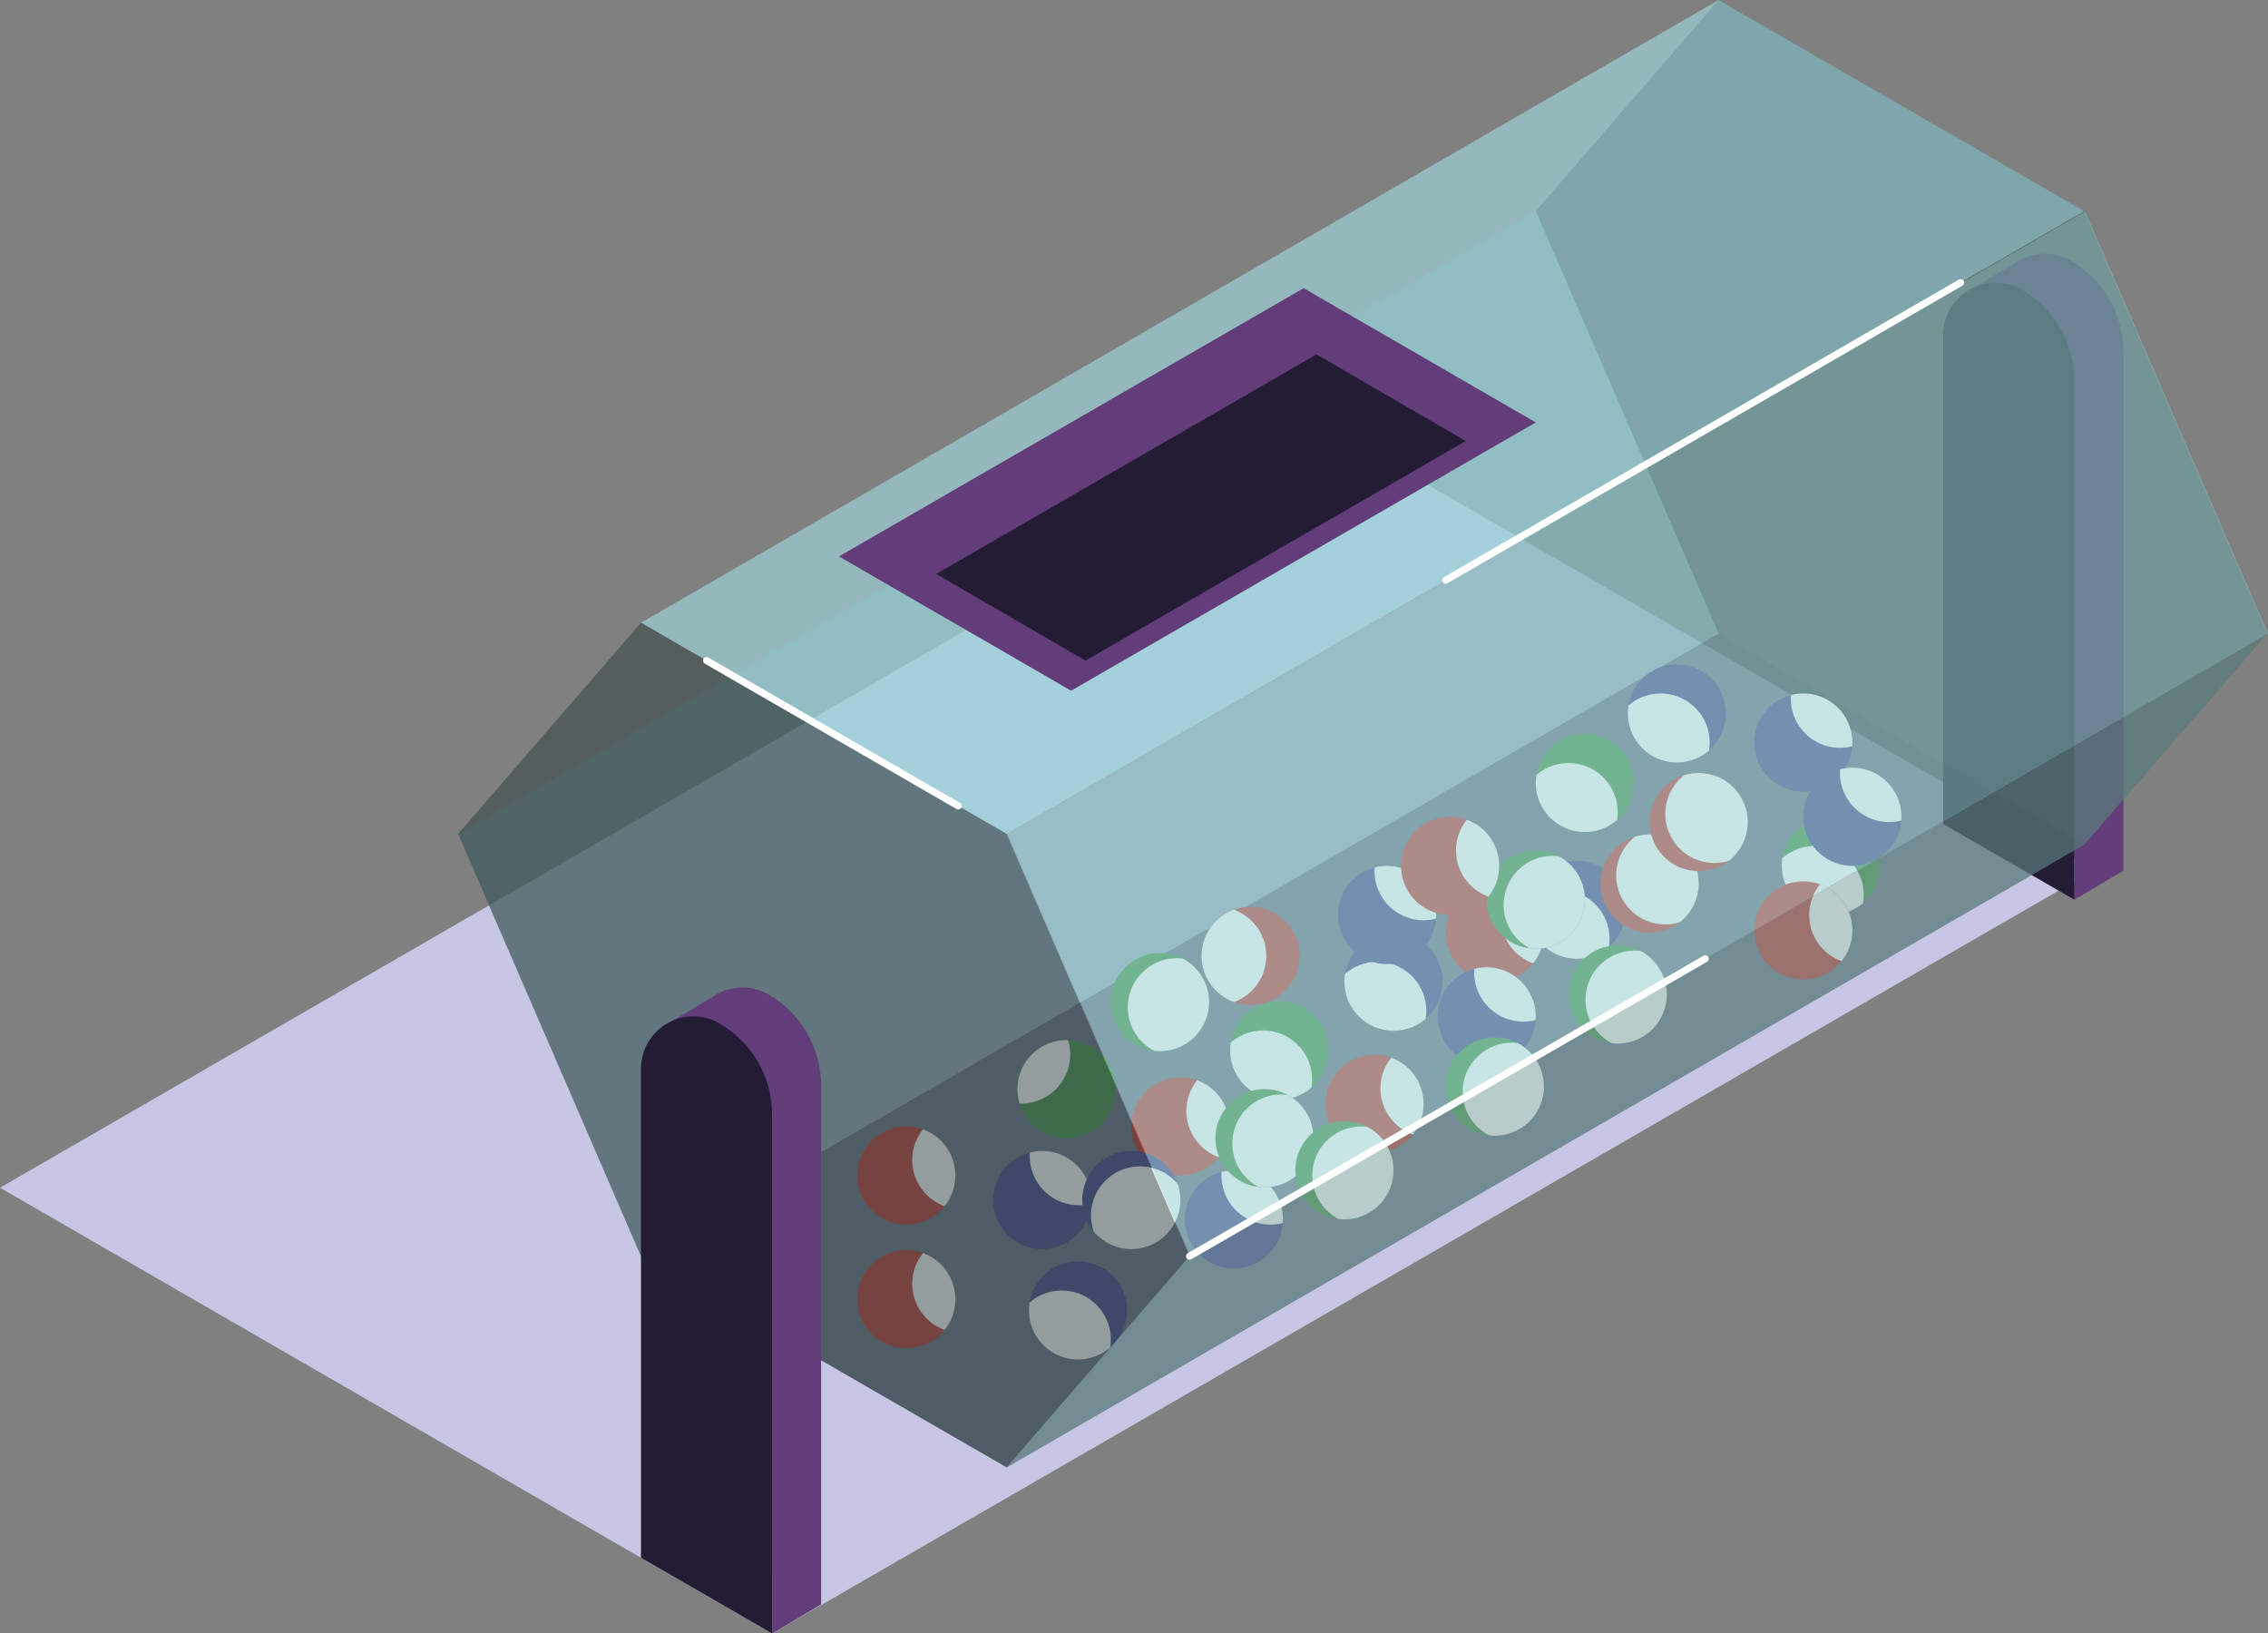
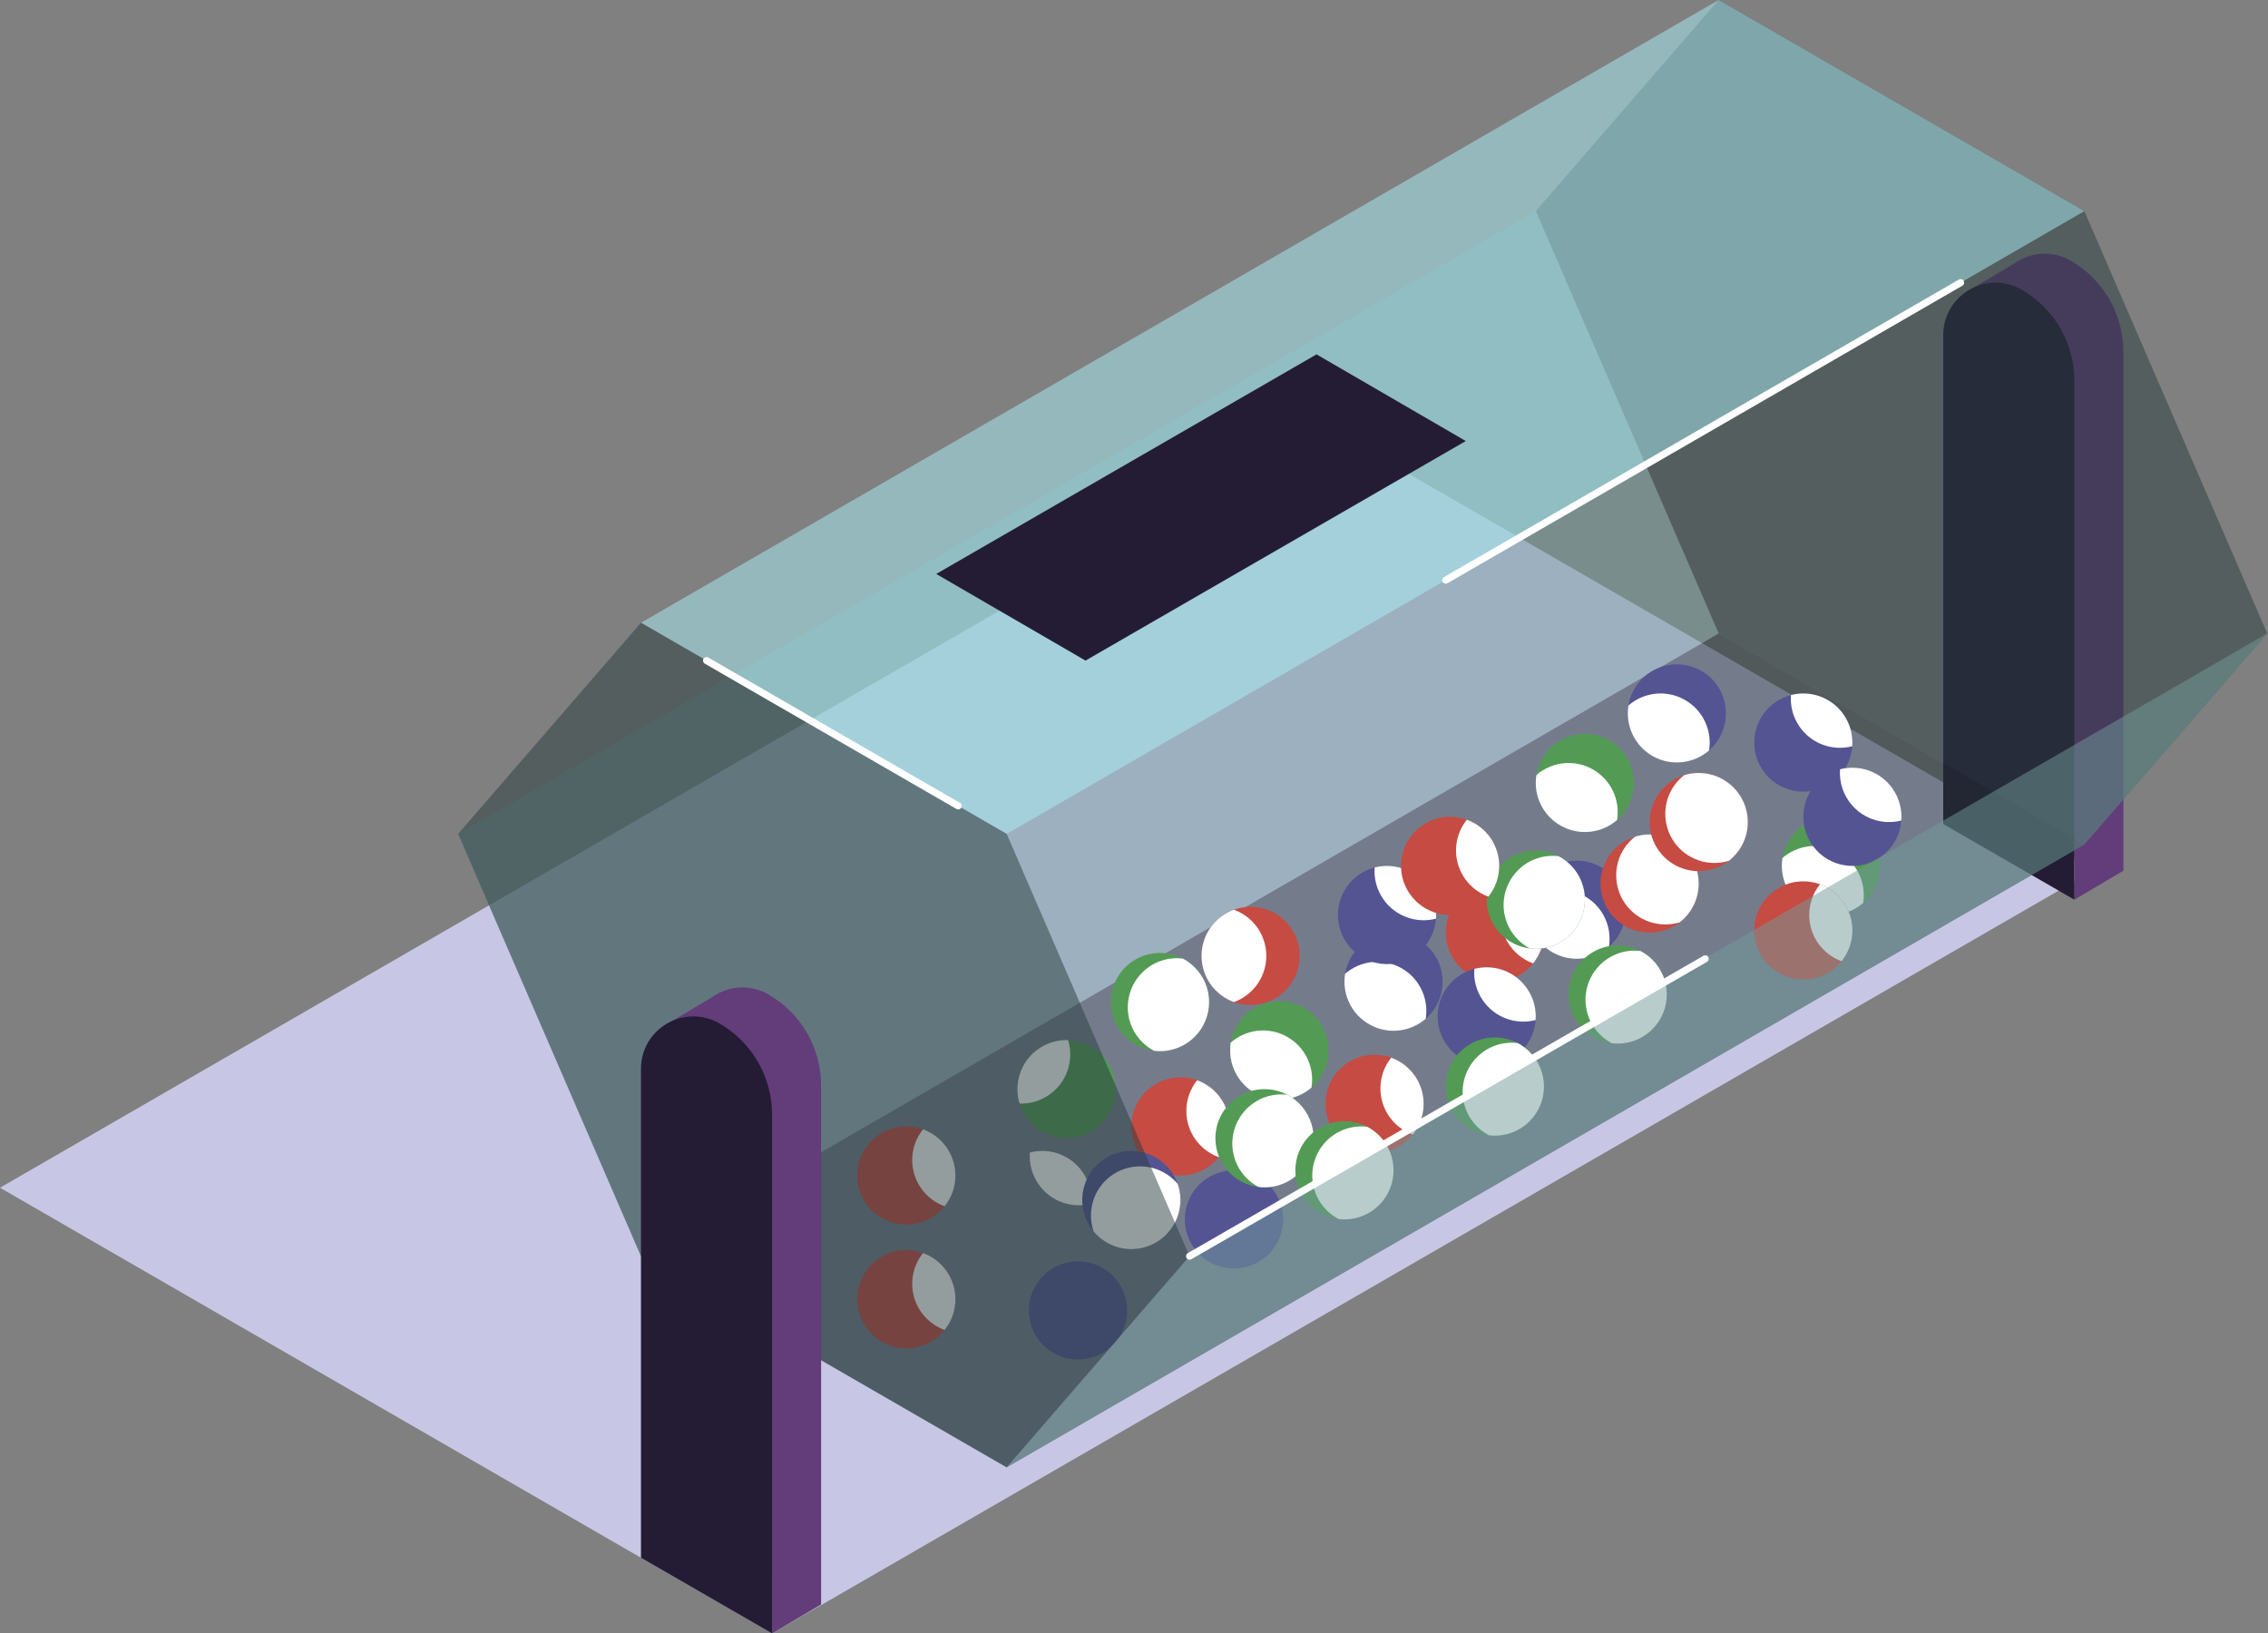
<svg xmlns="http://www.w3.org/2000/svg" viewBox="0 0 1026.48 739.26">
  <rect x="0" y="0" width="1026.48" height="739.26" fill="#808080" stroke="none" />
  <defs>
    <style>.e{fill:#223335;}.e,.f,.g,.h,.i{opacity:.5;}.j{fill:#fff;}.f{fill:#aaf1f9;}.g{fill:#293c3f;}.k{fill:#545493;}.l{fill:#c7c7e5;}.h{fill:#729b9b;}.m{fill:#539b54;}.n{fill:#623d7a;}.i{fill:#93ccce;}.o{fill:#241c35;}.p{fill:#c64b42;}</style>
  </defs>
  <g id="a" />
  <g id="b">
    <g id="c">
      <g id="d">
        <polygon class="l" points="948.04 393.66 349.43 739.26 0 537.54 598.61 191.93 948.04 393.66" />
        <g>
          <g>
            <g>
              <path class="n" d="M937.25,118.01h0c-7.35-4.24-15.55-4.04-22.23-.78h-.02c-1.15,.57-2.25,1.23-3.3,1.98l-23,13.7,10.68,8.41,2.35-3.61c0,.28-.03,.55-.03,.83v221.27l37.13,21.44v25.93l22.2-13.12V159.2c0-16.99-9.06-32.69-23.78-41.18Z" />
              <path class="o" d="M938.83,407.18l-59.33-34.25V151.66c0-18.25,19.75-29.65,35.55-20.53h0c14.71,8.49,23.78,24.19,23.78,41.18v234.86Z" />
            </g>
            <polygon class="g" points="943.36 95.56 777.84 0 695.08 95.56 777.84 286.69 943.36 382.25 1026.12 286.69 943.36 95.56" />
            <polygon class="e" points="777.84 286.69 943.36 382.25 455.62 664.1 290.1 568.53 777.84 286.69" />
            <polygon class="h" points="777.84 286.69 290.1 568.53 207.34 377.41 695.08 95.56 777.84 286.69" />
            <g>
              <path class="p" d="M588.24,432.62c0,12.27-9.95,22.22-22.22,22.22-2.65,0-5.2-.46-7.56-1.32-8.55-3.09-14.66-11.28-14.66-20.9s6.11-17.81,14.66-20.9c2.36-.85,4.9-1.32,7.56-1.32,12.27,0,22.22,9.95,22.22,22.22Z" />
              <path class="j" d="M573.12,432.62c0,9.62-6.11,17.81-14.66,20.9-8.55-3.09-14.66-11.28-14.66-20.9s6.11-17.81,14.66-20.9c8.55,3.09,14.66,11.28,14.66,20.9Z" />
            </g>
            <g>
              <path class="m" d="M589.82,455.99c10.72,5.98,14.56,19.51,8.58,30.23-1.29,2.32-2.94,4.31-4.83,5.96-6.87,5.96-16.99,7.31-25.39,2.62-8.4-4.68-12.58-14.01-11.11-22.98,.4-2.48,1.24-4.93,2.53-7.24,5.98-10.72,19.51-14.56,30.23-8.58Z" />
              <path class="j" d="M582.46,469.19c8.4,4.69,12.58,14.01,11.11,22.98-6.87,5.96-16.99,7.31-25.39,2.62-8.4-4.68-12.58-14.01-11.11-22.98,6.87-5.96,17-7.31,25.39-2.62Z" />
            </g>
            <g>
              <path class="m" d="M728.12,334.94c10.72,5.98,14.56,19.51,8.58,30.23-1.29,2.32-2.94,4.31-4.83,5.96-6.87,5.96-16.99,7.31-25.39,2.62-8.4-4.68-12.58-14.01-11.11-22.98,.4-2.48,1.24-4.93,2.53-7.24,5.98-10.72,19.51-14.56,30.23-8.58Z" />
              <path class="j" d="M720.76,348.14c8.4,4.69,12.58,14.01,11.11,22.98-6.87,5.96-16.99,7.31-25.39,2.62-8.4-4.68-12.58-14.01-11.11-22.98,6.87-5.96,17-7.31,25.39-2.62Z" />
            </g>
            <g>
              <path class="m" d="M839.49,372.49c10.72,5.98,14.56,19.51,8.58,30.23-1.29,2.32-2.94,4.31-4.83,5.96-6.87,5.96-16.99,7.31-25.39,2.62-8.4-4.68-12.58-14.01-11.11-22.98,.4-2.48,1.24-4.93,2.53-7.24,5.98-10.72,19.51-14.56,30.23-8.58Z" />
              <path class="j" d="M832.13,385.69c8.4,4.69,12.58,14.01,11.11,22.98-6.87,5.96-16.99,7.31-25.39,2.62-8.4-4.68-12.58-14.01-11.11-22.98,6.87-5.96,17-7.31,25.39-2.62Z" />
            </g>
            <g>
              <path class="m" d="M589.82,455.99c10.72,5.98,14.56,19.51,8.58,30.23-1.29,2.32-2.94,4.31-4.83,5.96-6.87,5.96-16.99,7.31-25.39,2.62-8.4-4.68-12.58-14.01-11.11-22.98,.4-2.48,1.24-4.93,2.53-7.24,5.98-10.72,19.51-14.56,30.23-8.58Z" />
              <path class="j" d="M582.46,469.19c8.4,4.69,12.58,14.01,11.11,22.98-6.87,5.96-16.99,7.31-25.39,2.62-8.4-4.68-12.58-14.01-11.11-22.98,6.87-5.96,17-7.31,25.39-2.62Z" />
            </g>
            <g>
              <path class="k" d="M724.44,392.31c10.72,5.98,14.56,19.51,8.58,30.23-1.29,2.32-2.94,4.31-4.83,5.96-6.87,5.96-16.99,7.31-25.39,2.62-8.4-4.68-12.58-14.01-11.11-22.98,.4-2.48,1.24-4.93,2.53-7.24,5.98-10.72,19.51-14.56,30.23-8.58Z" />
              <path class="j" d="M717.08,405.51c8.4,4.69,12.58,14.01,11.11,22.98-6.87,5.96-16.99,7.31-25.39,2.62-8.4-4.68-12.58-14.01-11.11-22.98,6.87-5.96,17-7.31,25.39-2.62Z" />
            </g>
            <g>
              <path class="k" d="M641.53,424.9c10.72,5.98,14.56,19.51,8.58,30.23-1.29,2.32-2.94,4.31-4.83,5.96-6.87,5.96-16.99,7.31-25.39,2.62-8.4-4.68-12.58-14.01-11.11-22.98,.4-2.48,1.24-4.93,2.53-7.24,5.98-10.72,19.51-14.56,30.23-8.58Z" />
              <path class="j" d="M634.16,438.1c8.4,4.69,12.58,14.01,11.11,22.98-6.87,5.96-16.99,7.31-25.39,2.62-8.4-4.68-12.58-14.01-11.11-22.98,6.87-5.96,17-7.31,25.39-2.62Z" />
            </g>
            <g>
              <path class="k" d="M498.73,573.67c10.72,5.98,14.56,19.51,8.58,30.23-1.29,2.32-2.94,4.31-4.83,5.96-6.87,5.96-16.99,7.31-25.39,2.62-8.4-4.68-12.58-14.01-11.11-22.98,.4-2.48,1.24-4.93,2.53-7.24,5.98-10.72,19.51-14.56,30.23-8.58Z" />
-               <path class="j" d="M491.37,586.88c8.4,4.69,12.58,14.01,11.11,22.98-6.87,5.96-16.99,7.31-25.39,2.62-8.4-4.68-12.58-14.01-11.11-22.98,6.87-5.96,17-7.31,25.39-2.62Z" />
            </g>
            <g>
              <path class="p" d="M768.82,399.87c0,7.12-3.35,13.46-8.56,17.53-3.77,2.94-8.51,4.69-13.66,4.69-2.65,0-5.2-.46-7.56-1.32-8.55-3.09-14.66-11.28-14.66-20.9s6.11-17.81,14.66-20.9c.33-.12,.66-.23,1-.33,2.07-.64,4.28-.99,6.56-.99,12.27,0,22.22,9.95,22.22,22.22Z" />
              <path class="j" d="M768.82,399.87c0,7.12-3.35,13.46-8.56,17.53-2.07,.64-4.28,.98-6.56,.98-2.65,0-5.2-.46-7.56-1.32-8.55-3.09-14.66-11.28-14.66-20.9,0-7.12,3.35-13.46,8.56-17.52,2.07-.64,4.28-.99,6.56-.99,12.27,0,22.22,9.95,22.22,22.22Z" />
            </g>
            <g>
              <path class="p" d="M432.41,532.02c0,5.27-1.83,10.11-4.9,13.91-1.08,1.34-2.31,2.55-3.66,3.61-3.77,2.94-8.51,4.69-13.66,4.69-2.65,0-5.2-.46-7.56-1.32-8.55-3.09-14.66-11.28-14.66-20.9s6.11-17.81,14.66-20.9c.33-.12,.66-.23,1-.33,2.07-.64,4.28-.99,6.56-.99,2.66,0,5.21,.46,7.56,1.32,8.55,3.09,14.65,11.28,14.65,20.9Z" />
              <path class="j" d="M432.41,532.02c0,5.27-1.83,10.11-4.9,13.91-8.54-3.1-14.65-11.28-14.65-20.9,0-5.27,1.83-10.1,4.9-13.91,8.55,3.09,14.65,11.28,14.65,20.9Z" />
            </g>
            <g>
              <path class="p" d="M432.41,588c0,5.27-1.83,10.11-4.9,13.91-1.08,1.34-2.31,2.55-3.66,3.61-3.77,2.94-8.51,4.69-13.66,4.69-2.65,0-5.2-.46-7.56-1.32-8.55-3.09-14.66-11.28-14.66-20.9s6.11-17.81,14.66-20.9c.33-.12,.66-.23,1-.33,2.07-.64,4.28-.99,6.56-.99,2.66,0,5.21,.46,7.56,1.32,8.55,3.09,14.65,11.28,14.65,20.9Z" />
              <path class="j" d="M432.41,588c0,5.27-1.83,10.11-4.9,13.91-8.54-3.1-14.65-11.28-14.65-20.9,0-5.27,1.83-10.1,4.9-13.91,8.55,3.09,14.65,11.28,14.65,20.9Z" />
            </g>
            <g>
              <path class="p" d="M698.78,422.08c0,5.27-1.83,10.11-4.9,13.91-1.08,1.34-2.31,2.55-3.66,3.61-3.77,2.94-8.51,4.69-13.66,4.69-2.65,0-5.2-.46-7.56-1.32-8.55-3.09-14.66-11.28-14.66-20.9s6.11-17.81,14.66-20.9c.33-.12,.66-.23,1-.33,2.07-.64,4.28-.99,6.56-.99,2.66,0,5.21,.46,7.56,1.32,8.55,3.09,14.65,11.28,14.65,20.9Z" />
              <path class="j" d="M698.78,422.08c0,5.27-1.83,10.11-4.9,13.91-8.54-3.1-14.65-11.28-14.65-20.9,0-5.27,1.83-10.1,4.9-13.91,8.55,3.09,14.65,11.28,14.65,20.9Z" />
            </g>
            <g>
              <path class="p" d="M644.32,499.59c0,5.27-1.83,10.11-4.9,13.91-1.08,1.34-2.31,2.55-3.66,3.61-3.77,2.94-8.51,4.69-13.66,4.69-2.65,0-5.2-.46-7.56-1.32-8.55-3.09-14.66-11.28-14.66-20.9s6.11-17.81,14.66-20.9c.33-.12,.66-.23,1-.33,2.07-.64,4.28-.99,6.56-.99,2.66,0,5.21,.46,7.56,1.32,8.55,3.09,14.65,11.28,14.65,20.9Z" />
              <path class="j" d="M644.32,499.59c0,5.27-1.83,10.11-4.9,13.91-8.54-3.1-14.65-11.28-14.65-20.9,0-5.27,1.83-10.1,4.9-13.91,8.55,3.09,14.65,11.28,14.65,20.9Z" />
            </g>
            <g>
              <path class="p" d="M556.48,509.8c0,5.27-1.83,10.11-4.9,13.91-1.08,1.34-2.31,2.55-3.66,3.61-3.77,2.94-8.51,4.69-13.66,4.69-2.65,0-5.2-.46-7.56-1.32-8.55-3.09-14.66-11.28-14.66-20.9s6.11-17.81,14.66-20.9c.33-.12,.66-.23,1-.33,2.07-.64,4.28-.99,6.56-.99,2.66,0,5.21,.46,7.56,1.32,8.55,3.09,14.65,11.28,14.65,20.9Z" />
              <path class="j" d="M556.48,509.8c0,5.27-1.83,10.11-4.9,13.91-8.54-3.1-14.65-11.28-14.65-20.9,0-5.27,1.83-10.1,4.9-13.91,8.55,3.09,14.65,11.28,14.65,20.9Z" />
            </g>
            <g>
              <path class="p" d="M838.38,421.1c0,5.27-1.83,10.11-4.9,13.91-1.08,1.34-2.31,2.55-3.66,3.61-3.77,2.94-8.51,4.69-13.66,4.69-2.65,0-5.2-.46-7.56-1.32-8.55-3.09-14.66-11.28-14.66-20.9s6.11-17.81,14.66-20.9c.33-.12,.66-.23,1-.33,2.07-.64,4.28-.99,6.56-.99,2.66,0,5.21,.46,7.56,1.32,8.55,3.09,14.65,11.28,14.65,20.9Z" />
              <path class="j" d="M838.38,421.1c0,5.27-1.83,10.11-4.9,13.91-8.54-3.1-14.65-11.28-14.65-20.9,0-5.27,1.83-10.1,4.9-13.91,8.55,3.09,14.65,11.28,14.65,20.9Z" />
            </g>
            <g>
              <path class="m" d="M469.35,475.18c4.21-3.17,9.18-4.61,14.06-4.45,1.72,.05,3.43,.31,5.09,.75,4.61,1.24,8.87,3.97,11.97,8.09,1.6,2.12,2.75,4.43,3.49,6.83,2.67,8.69-.2,18.5-7.88,24.28-7.68,5.78-17.9,5.83-25.52,.86-.3-.19-.58-.39-.87-.6-1.76-1.27-3.36-2.82-4.73-4.64-1.6-2.12-2.76-4.44-3.49-6.84-2.67-8.69,.2-18.49,7.88-24.28Z" />
              <path class="j" d="M469.35,475.18c4.21-3.17,9.18-4.61,14.06-4.45,2.66,8.69-.2,18.49-7.89,24.27-4.21,3.17-9.17,4.61-14.06,4.46-2.67-8.69,.2-18.49,7.88-24.28Z" />
            </g>
            <g>
              <path class="k" d="M691.18,447.43c2.98,4.34,4.21,9.37,3.84,14.24-.13,1.71-.46,3.41-.97,5.05-1.44,4.56-4.36,8.68-8.61,11.6-2.19,1.5-4.55,2.56-6.98,3.19-8.8,2.29-18.47-1-23.91-8.94-5.44-7.93-5.04-18.14,.26-25.53,.21-.29,.42-.57,.64-.84,1.34-1.7,2.97-3.23,4.85-4.52,2.19-1.5,4.55-2.56,6.98-3.19,8.8-2.29,18.47,1.01,23.91,8.94Z" />
              <path class="j" d="M691.18,447.43c2.98,4.34,4.21,9.37,3.84,14.24-8.8,2.28-18.46-1.01-23.91-8.94-2.98-4.34-4.21-9.37-3.84-14.24,8.8-2.29,18.47,1.01,23.91,8.94Z" />
            </g>
            <g>
              <path class="k" d="M646.07,401.54c2.98,4.34,4.21,9.37,3.84,14.24-.13,1.71-.46,3.41-.97,5.05-1.44,4.56-4.36,8.68-8.61,11.6-2.19,1.5-4.55,2.56-6.98,3.19-8.8,2.29-18.47-1-23.91-8.94-5.44-7.93-5.04-18.14,.26-25.53,.21-.29,.42-.57,.64-.84,1.34-1.7,2.97-3.23,4.85-4.52,2.19-1.5,4.55-2.56,6.98-3.19,8.8-2.29,18.47,1.01,23.91,8.94Z" />
              <path class="j" d="M646.07,401.54c2.98,4.34,4.21,9.37,3.84,14.24-8.8,2.28-18.46-1.01-23.91-8.94-2.98-4.34-4.21-9.37-3.84-14.24,8.8-2.29,18.47,1.01,23.91,8.94Z" />
            </g>
            <g>
              <path class="k" d="M834.48,323.5c2.98,4.34,4.21,9.37,3.84,14.24-.13,1.71-.46,3.41-.97,5.05-1.44,4.56-4.36,8.68-8.61,11.6-2.19,1.5-4.55,2.56-6.98,3.19-8.8,2.29-18.47-1-23.91-8.94-5.44-7.93-5.04-18.14,.26-25.53,.21-.29,.42-.57,.64-.84,1.34-1.7,2.97-3.23,4.85-4.52,2.19-1.5,4.55-2.56,6.98-3.19,8.8-2.29,18.47,1.01,23.91,8.94Z" />
              <path class="j" d="M834.48,323.5c2.98,4.34,4.21,9.37,3.84,14.24-8.8,2.28-18.46-1.01-23.91-8.94-2.98-4.34-4.21-9.37-3.84-14.24,8.8-2.29,18.47,1.01,23.91,8.94Z" />
            </g>
            <g>
              <path class="k" d="M856.7,357.1c2.98,4.34,4.21,9.37,3.84,14.24-.13,1.71-.46,3.41-.97,5.05-1.44,4.56-4.36,8.68-8.61,11.6-2.19,1.5-4.55,2.56-6.98,3.19-8.8,2.29-18.47-1-23.91-8.94-5.44-7.93-5.04-18.14,.26-25.53,.21-.29,.42-.57,.64-.84,1.34-1.7,2.97-3.23,4.85-4.52,2.19-1.5,4.55-2.56,6.98-3.19,8.8-2.29,18.47,1.01,23.91,8.94Z" />
              <path class="j" d="M856.7,357.1c2.98,4.34,4.21,9.37,3.84,14.24-8.8,2.28-18.46-1.01-23.9-8.94-2.98-4.34-4.21-9.37-3.84-14.24,8.8-2.29,18.47,1.01,23.91,8.94Z" />
            </g>
            <g>
              <path class="k" d="M576.78,539.29c2.98,4.34,4.21,9.37,3.84,14.24-.13,1.71-.46,3.41-.97,5.05-1.44,4.56-4.36,8.68-8.61,11.6-2.19,1.5-4.55,2.56-6.98,3.19-8.8,2.29-18.47-1-23.91-8.94-5.44-7.93-5.04-18.14,.26-25.53,.21-.29,.42-.57,.64-.84,1.34-1.7,2.97-3.23,4.85-4.52,2.19-1.5,4.55-2.56,6.98-3.19,8.8-2.29,18.47,1.01,23.91,8.94Z" />
-               <path class="j" d="M576.78,539.29c2.98,4.34,4.21,9.37,3.84,14.24-8.8,2.28-18.46-1.01-23.9-8.94-2.98-4.34-4.21-9.37-3.84-14.24,8.8-2.29,18.47,1.01,23.91,8.94Z" />
            </g>
            <g>
              <path class="m" d="M710.85,422.84c-5.02,5.05-11.86,7.19-18.42,6.4-4.74-.57-9.34-2.67-13-6.3-1.88-1.87-3.36-3.99-4.43-6.26-3.89-8.22-2.45-18.33,4.33-25.16,6.78-6.82,16.88-8.33,25.13-4.5,.32,.15,.63,.3,.95,.47,1.92,1,3.73,2.31,5.35,3.92,8.71,8.65,8.75,22.72,.11,31.42Z" />
              <path class="j" d="M710.85,422.84c-5.02,5.05-11.86,7.19-18.42,6.4-1.92-1.01-3.73-2.32-5.35-3.92-1.88-1.87-3.36-3.99-4.43-6.26-3.89-8.22-2.45-18.33,4.33-25.16,5.02-5.05,11.86-7.19,18.42-6.4,1.92,1,3.73,2.31,5.35,3.92,8.71,8.65,8.75,22.72,.11,31.42Z" />
            </g>
            <g>
              <path class="k" d="M769.76,303.46c10.72,5.98,14.56,19.51,8.58,30.23-1.29,2.32-2.94,4.31-4.83,5.96-6.87,5.96-16.99,7.31-25.39,2.62-8.4-4.68-12.58-14.01-11.11-22.98,.4-2.48,1.24-4.93,2.53-7.24,5.98-10.72,19.51-14.56,30.23-8.58Z" />
              <path class="j" d="M762.4,316.67c8.4,4.69,12.58,14.01,11.11,22.98-6.87,5.96-16.99,7.31-25.39,2.62-8.4-4.68-12.58-14.01-11.11-22.98,6.87-5.96,17-7.31,25.39-2.62Z" />
            </g>
            <g>
              <path class="p" d="M678.53,391.89c0,5.27-1.83,10.11-4.9,13.91-1.08,1.34-2.31,2.55-3.66,3.61-3.77,2.94-8.51,4.69-13.66,4.69-2.65,0-5.2-.46-7.56-1.32-8.55-3.09-14.66-11.28-14.66-20.9s6.11-17.81,14.66-20.9c.33-.12,.66-.23,1-.33,2.07-.64,4.28-.99,6.56-.99,2.66,0,5.21,.46,7.56,1.32,8.55,3.09,14.65,11.28,14.65,20.9Z" />
              <path class="j" d="M678.53,391.89c0,5.27-1.83,10.11-4.9,13.91-8.54-3.1-14.65-11.28-14.65-20.9,0-5.27,1.83-10.1,4.9-13.91,8.55,3.09,14.65,11.28,14.65,20.9Z" />
            </g>
            <g>
              <path class="m" d="M588.06,530.81c-5.02,5.05-11.86,7.19-18.42,6.4-4.74-.57-9.34-2.67-13-6.3-1.88-1.87-3.36-3.99-4.43-6.26-3.89-8.22-2.45-18.33,4.33-25.16,6.78-6.82,16.88-8.33,25.13-4.5,.32,.15,.63,.3,.95,.47,1.92,1,3.73,2.31,5.35,3.92,8.71,8.65,8.75,22.72,.11,31.42Z" />
              <path class="j" d="M588.06,530.81c-5.02,5.05-11.86,7.19-18.42,6.4-1.92-1.01-3.73-2.32-5.35-3.92-1.88-1.87-3.36-3.99-4.43-6.26-3.89-8.22-2.45-18.33,4.33-25.16,5.02-5.05,11.86-7.19,18.42-6.4,1.92,1,3.73,2.31,5.35,3.92,8.71,8.65,8.75,22.72,.11,31.42Z" />
            </g>
            <g>
              <path class="p" d="M791.04,372.05c0,7.12-3.35,13.46-8.56,17.53-3.77,2.94-8.51,4.69-13.66,4.69-2.65,0-5.2-.46-7.56-1.32-8.55-3.09-14.66-11.28-14.66-20.9s6.11-17.81,14.66-20.9c.33-.12,.66-.23,1-.33,2.07-.64,4.28-.99,6.56-.99,12.27,0,22.22,9.95,22.22,22.22Z" />
-               <path class="j" d="M791.04,372.05c0,7.12-3.35,13.46-8.56,17.53-2.07,.64-4.28,.98-6.56,.98-2.65,0-5.2-.46-7.56-1.32-8.55-3.09-14.66-11.28-14.66-20.9,0-7.12,3.35-13.46,8.56-17.52,2.07-.64,4.28-.99,6.56-.99,12.27,0,22.22,9.95,22.22,22.22Z" />
+               <path class="j" d="M791.04,372.05c0,7.12-3.35,13.46-8.56,17.53-2.07,.64-4.28,.98-6.56,.98-2.65,0-5.2-.46-7.56-1.32-8.55-3.09-14.66-11.28-14.66-20.9,0-7.12,3.35-13.46,8.56-17.52,2.07-.64,4.28-.99,6.56-.99,12.27,0,22.22,9.95,22.22,22.22" />
            </g>
            <g>
-               <path class="k" d="M490.02,530.54c2.98,4.34,4.21,9.37,3.84,14.24-.13,1.71-.46,3.41-.97,5.05-1.44,4.56-4.36,8.68-8.61,11.6-2.19,1.5-4.55,2.56-6.98,3.19-8.8,2.29-18.47-1-23.91-8.94-5.44-7.93-5.04-18.14,.26-25.53,.21-.29,.42-.57,.64-.84,1.34-1.7,2.97-3.23,4.85-4.52,2.19-1.5,4.55-2.56,6.98-3.19,8.8-2.29,18.47,1.01,23.91,8.94Z" />
              <path class="j" d="M490.02,530.54c2.98,4.34,4.21,9.37,3.84,14.24-8.8,2.28-18.46-1.01-23.9-8.94-2.98-4.34-4.21-9.37-3.84-14.24,8.8-2.29,18.47,1.01,23.91,8.94Z" />
            </g>
            <g>
              <path class="m" d="M540.76,469.17c-5.02,5.05-11.86,7.19-18.42,6.4-4.74-.57-9.34-2.67-13-6.3-1.88-1.87-3.36-3.99-4.43-6.26-3.89-8.22-2.45-18.33,4.33-25.16,6.78-6.82,16.88-8.33,25.13-4.5,.32,.15,.63,.3,.95,.47,1.92,1,3.73,2.31,5.35,3.92,8.71,8.65,8.75,22.72,.11,31.42Z" />
              <path class="j" d="M540.76,469.17c-5.02,5.05-11.86,7.19-18.42,6.4-1.92-1.01-3.73-2.32-5.35-3.92-1.88-1.87-3.36-3.99-4.43-6.26-3.89-8.22-2.45-18.33,4.33-25.16,5.02-5.05,11.86-7.19,18.42-6.4,1.92,1,3.73,2.31,5.35,3.92,8.71,8.65,8.75,22.72,.11,31.42Z" />
            </g>
            <g>
              <path class="m" d="M624.25,545.3c-5.02,5.05-11.86,7.19-18.42,6.4-4.74-.57-9.34-2.67-13-6.3-1.88-1.87-3.36-3.99-4.43-6.26-3.89-8.22-2.45-18.33,4.33-25.16,6.78-6.82,16.88-8.33,25.13-4.5,.32,.15,.63,.3,.95,.47,1.92,1,3.73,2.31,5.35,3.92,8.71,8.65,8.75,22.72,.11,31.42Z" />
              <path class="j" d="M624.25,545.3c-5.02,5.05-11.86,7.19-18.42,6.4-1.92-1.01-3.73-2.32-5.35-3.92-1.88-1.87-3.36-3.99-4.43-6.26-3.89-8.22-2.45-18.33,4.33-25.16,5.02-5.05,11.86-7.19,18.42-6.4,1.92,1,3.73,2.31,5.35,3.92,8.71,8.65,8.75,22.72,.11,31.42Z" />
            </g>
            <g>
              <path class="m" d="M747.92,465.74c-5.02,5.05-11.86,7.19-18.42,6.4-4.74-.57-9.34-2.67-13-6.3-1.88-1.87-3.36-3.99-4.43-6.26-3.89-8.22-2.45-18.33,4.33-25.16,6.78-6.82,16.88-8.33,25.13-4.5,.32,.15,.63,.3,.95,.47,1.92,1,3.73,2.31,5.35,3.92,8.71,8.65,8.75,22.72,.11,31.42Z" />
              <path class="j" d="M747.92,465.74c-5.02,5.05-11.86,7.19-18.42,6.4-1.92-1.01-3.73-2.32-5.35-3.92-1.88-1.87-3.36-3.99-4.43-6.26-3.89-8.22-2.45-18.33,4.33-25.16,5.02-5.05,11.86-7.19,18.42-6.4,1.92,1,3.73,2.31,5.35,3.92,8.71,8.65,8.75,22.72,.11,31.42Z" />
            </g>
            <g>
              <path class="m" d="M692.32,507.41c-5.02,5.05-11.86,7.19-18.42,6.4-4.74-.57-9.34-2.67-13-6.3-1.88-1.87-3.36-3.99-4.43-6.26-3.89-8.22-2.45-18.33,4.33-25.16,6.78-6.82,16.88-8.33,25.13-4.5,.32,.15,.63,.3,.95,.47,1.92,1,3.73,2.31,5.35,3.92,8.71,8.65,8.75,22.72,.11,31.42Z" />
              <path class="j" d="M692.32,507.41c-5.02,5.05-11.86,7.19-18.42,6.4-1.92-1.01-3.73-2.32-5.35-3.92-1.88-1.87-3.36-3.99-4.43-6.26-3.89-8.22-2.45-18.33,4.33-25.16,5.02-5.05,11.86-7.19,18.42-6.4,1.92,1,3.73,2.31,5.35,3.92,8.71,8.65,8.75,22.72,.11,31.42Z" />
            </g>
            <g>
              <path class="k" d="M512.77,565.32c-7.12,.23-13.56-2.91-17.8-7.98-3.06-3.67-4.97-8.35-5.14-13.5-.09-2.65,.3-5.21,1.07-7.6,2.81-8.65,10.8-15.02,20.41-15.33,9.61-.31,18,5.53,21.37,13.97,.13,.33,.25,.66,.36,.99,.71,2.05,1.13,4.24,1.2,6.52,.4,12.27-9.22,22.53-21.48,22.93Z" />
              <path class="j" d="M512.77,565.32c-7.12,.23-13.56-2.91-17.8-7.98-.71-2.05-1.12-4.24-1.2-6.52-.09-2.65,.3-5.21,1.07-7.6,2.81-8.65,10.8-15.02,20.41-15.33,7.12-.23,13.56,2.91,17.79,7.98,.71,2.05,1.13,4.24,1.2,6.52,.4,12.27-9.22,22.53-21.48,22.93Z" />
            </g>
            <polygon class="f" points="290.1 281.84 777.84 0 943.36 95.56 455.62 377.41 290.1 281.84" />
-             <polygon class="i" points="455.98 377.48 943.72 95.64 1026.48 286.76 538.74 568.61 455.98 377.48" />
            <polygon class="g" points="455.62 377.41 290.1 281.84 207.34 377.41 290.1 568.53 455.62 664.1 538.38 568.53 455.62 377.41" />
            <g>
              <path class="n" d="M347.85,450.1h0c-7.35-4.24-15.56-4.04-22.23-.78h-.02c-1.15,.57-2.25,1.24-3.3,1.98l-23,13.7,10.68,8.41,2.35-3.61c0,.28-.03,.55-.03,.83v221.27l37.13,21.44v25.93l22.2-13.12v-234.86c0-16.99-9.06-32.69-23.78-41.18Z" />
              <path class="o" d="M349.43,739.26l-59.33-34.25v-221.27c0-18.25,19.75-29.65,35.55-20.53h0c14.71,8.49,23.78,24.19,23.78,41.18v234.86Z" />
            </g>
            <polygon class="h" points="1026.12 286.69 943.36 382.25 455.62 664.1 538.38 568.53 1026.12 286.69" />
          </g>
-           <polygon class="n" points="695.08 191.18 484.78 312.6 379.71 251.83 590.01 130.42 695.08 191.18" />
          <polygon class="o" points="663.4 199.6 491.29 298.97 423.73 259.76 595.85 160.38 663.4 199.6" />
          <path class="j" d="M654.34,264.17c-.55,0-1.09-.29-1.38-.8-.44-.76-.18-1.74,.58-2.18l233.03-134.66c.76-.44,1.74-.18,2.18,.58,.44,.76,.18,1.74-.58,2.18l-233.03,134.66c-.25,.15-.53,.21-.8,.21Z" />
          <path class="j" d="M433.67,366.33c-.27,0-.54-.07-.79-.21l-113.91-65.77c-.76-.44-1.02-1.42-.58-2.18,.44-.76,1.41-1.02,2.18-.58l113.91,65.77c.76,.44,1.02,1.41,.58,2.18-.29,.51-.83,.8-1.38,.8Z" />
          <path class="j" d="M538.38,570.13c-.55,0-1.09-.29-1.38-.8-.44-.76-.18-1.74,.58-2.18l233.4-134.59c.77-.44,1.74-.18,2.18,.58,.44,.76,.18,1.74-.58,2.18l-233.4,134.59c-.25,.14-.52,.21-.79,.21Z" />
        </g>
      </g>
    </g>
  </g>
</svg>